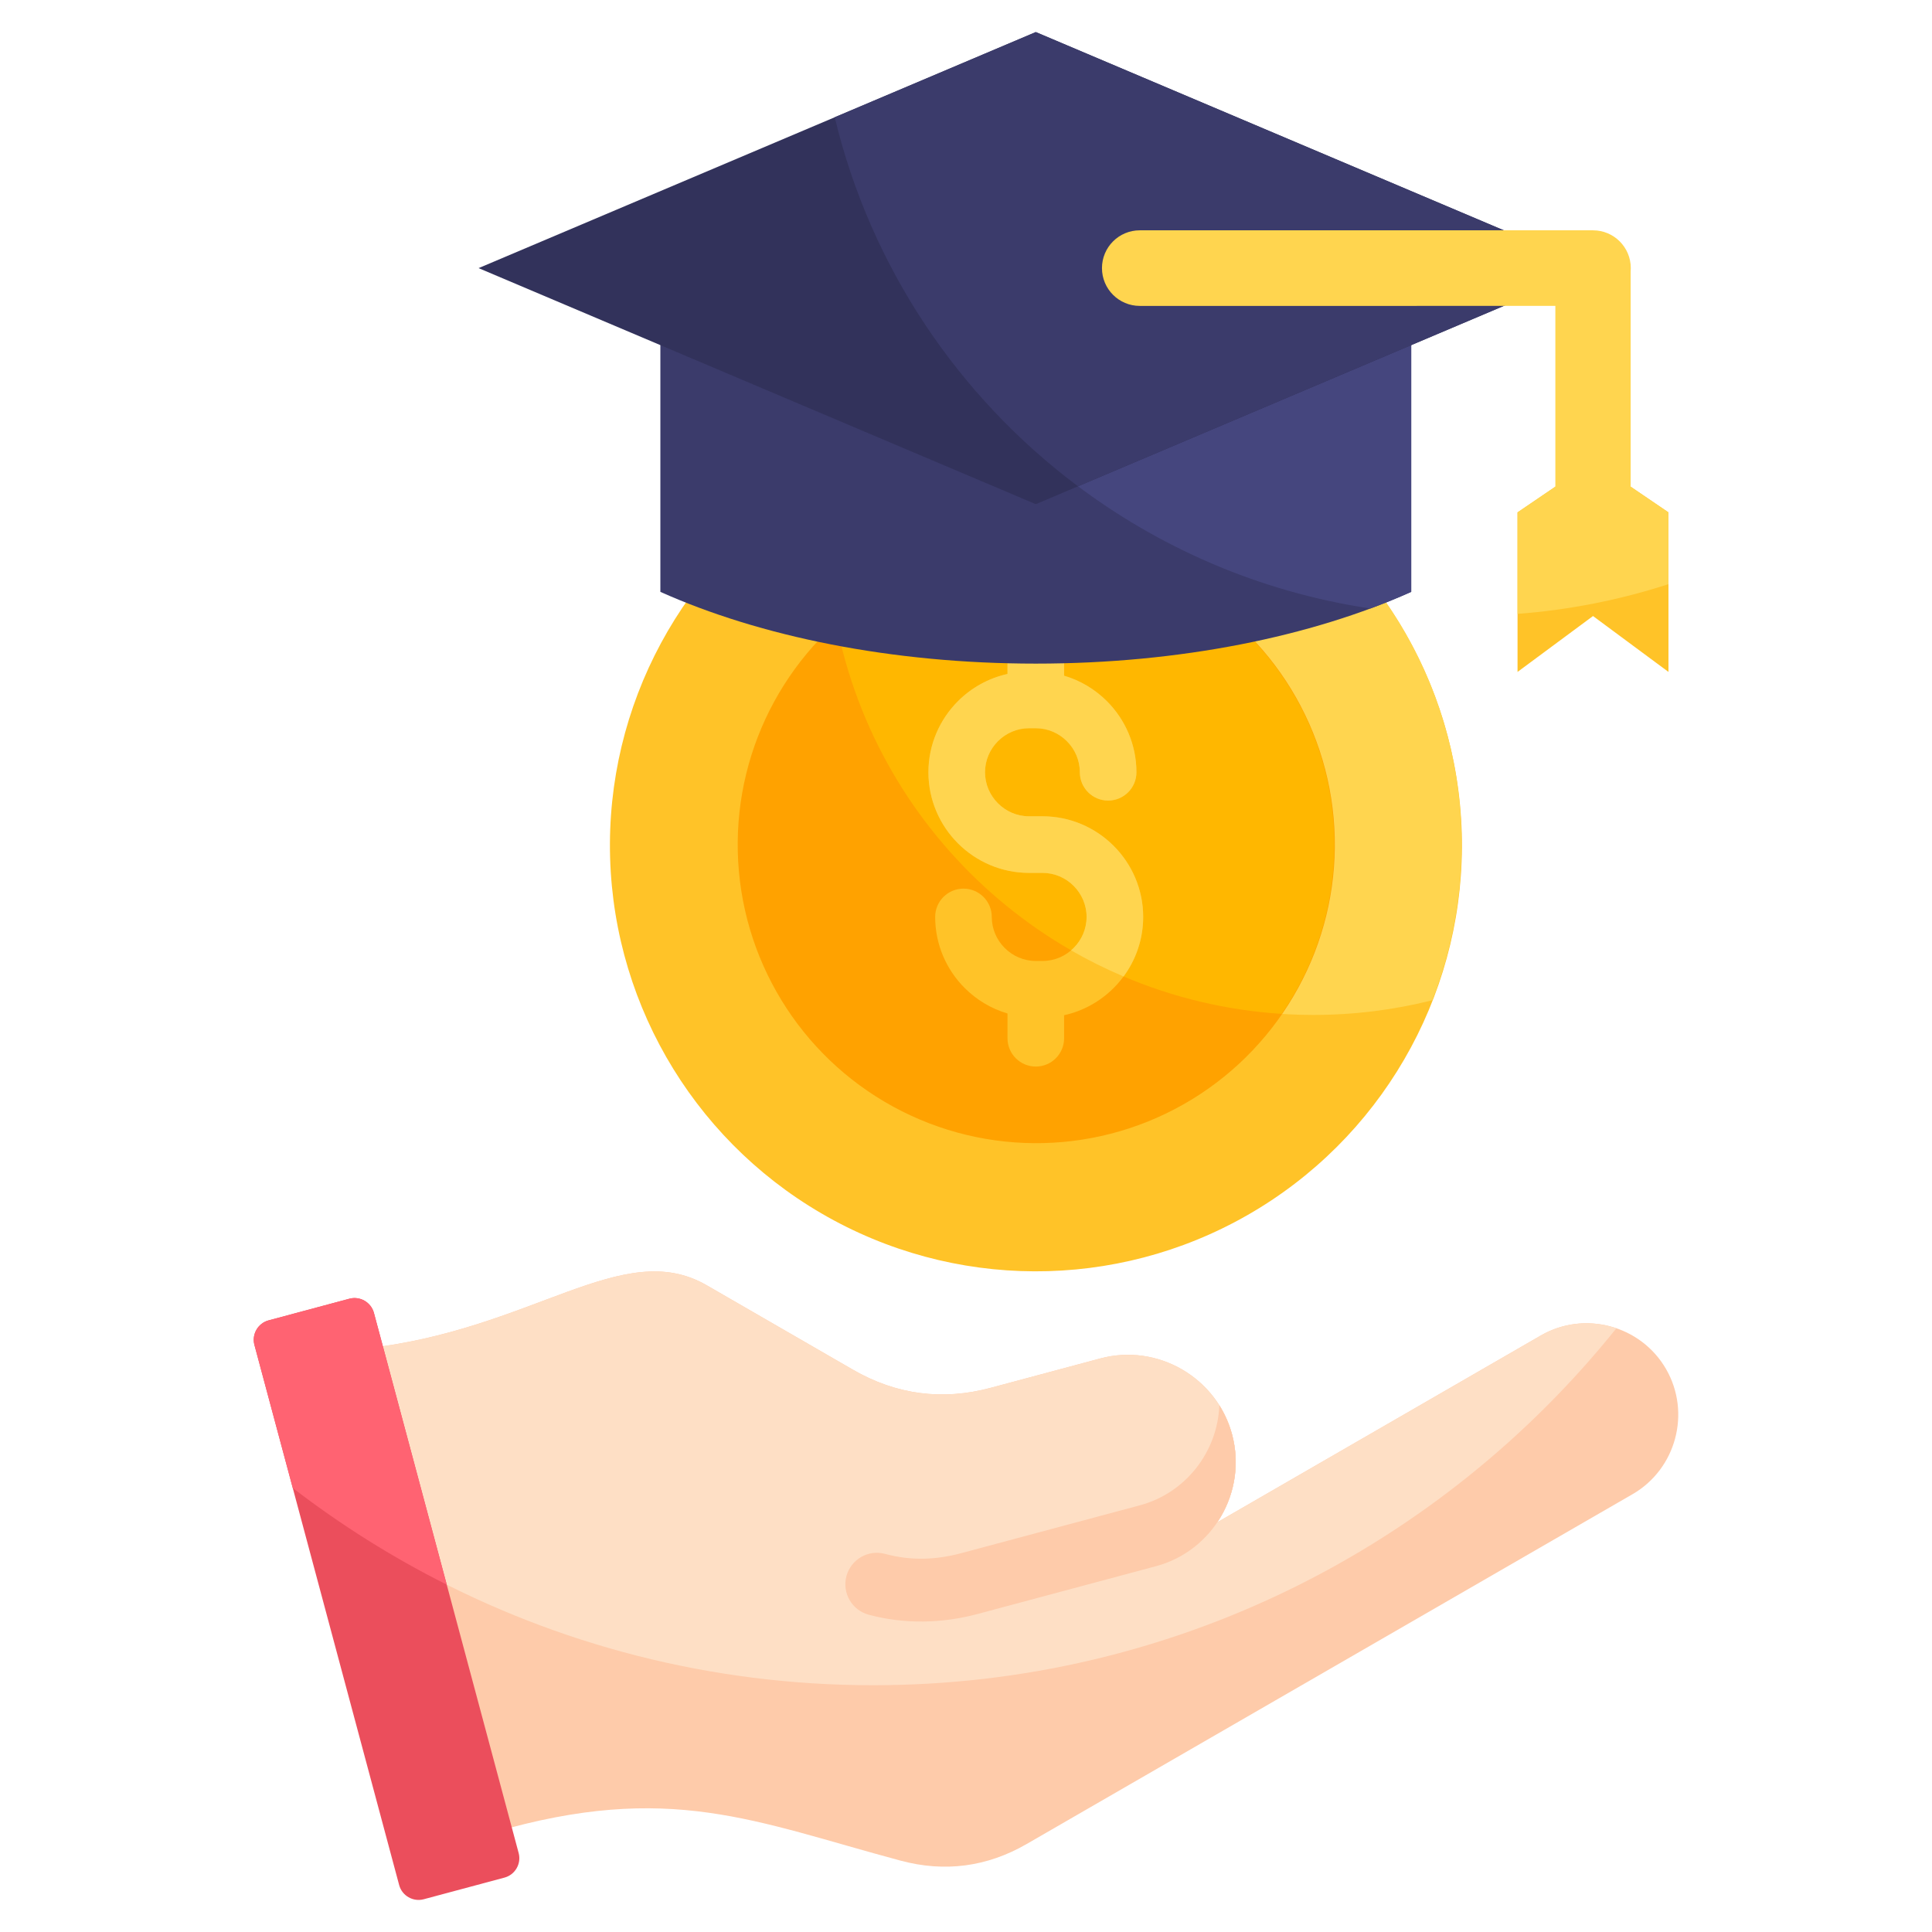
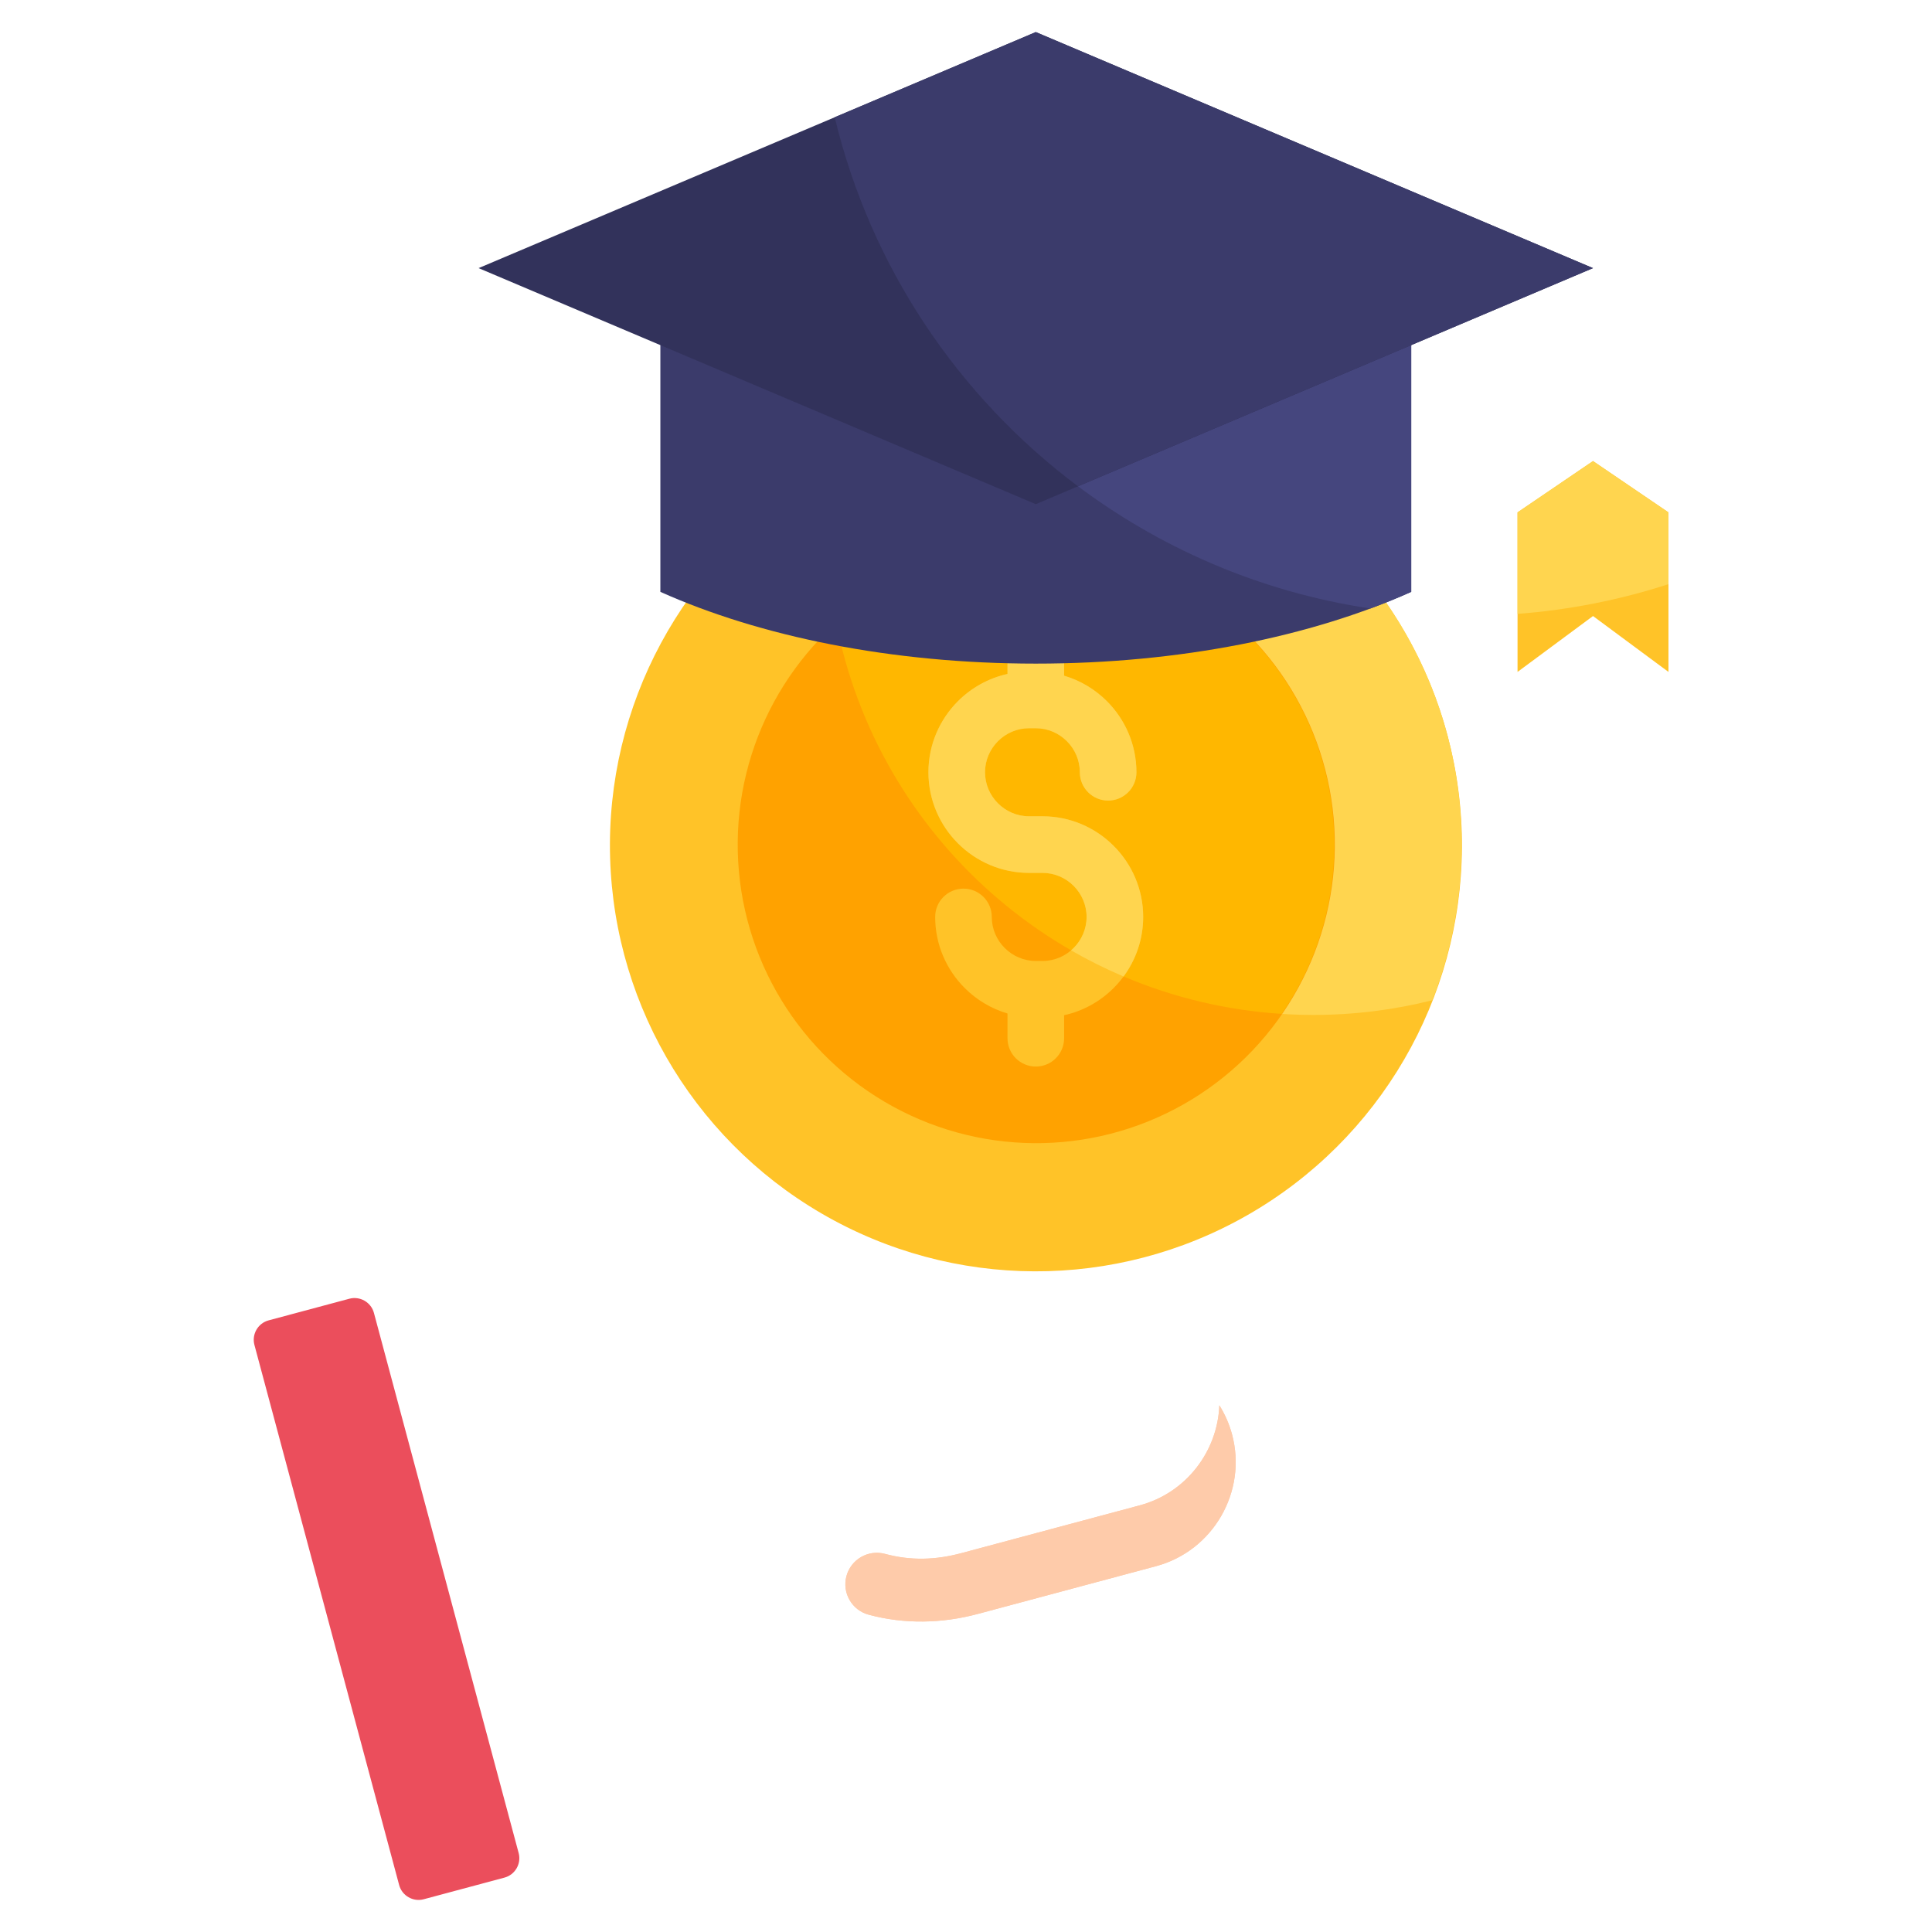
<svg xmlns="http://www.w3.org/2000/svg" id="Layer_1" enable-background="new 0 0 512 512" viewBox="0 0 512 512">
  <g clip-rule="evenodd" fill-rule="evenodd">
    <g>
-       <path d="m96.322 357.414 34.356 128.218c46.661-13.596 69.265-2.919 107.988 7.458 11.701 3.136 22.899 1.661 33.392-4.396l160.574-92.711c11.566-6.675 15.566-21.607 8.888-33.178-6.677-11.568-21.609-15.572-33.18-8.891l-85.74 49.504c4.437-6.608 6.121-15.022 3.912-23.267-4.052-15.119-19.782-24.202-34.902-20.151l-29.101 7.798c-12.775 3.423-24.987 1.815-36.44-4.797l-38.794-22.398c-22.353-12.903-46.254 12.094-90.953 16.811z" fill="#fecbaa" />
      <path d="m259.089 427.72c-9.431 2.526-19.418 2.745-28.87.195-4.452-1.189-7.097-5.764-5.908-10.217 1.189-4.452 5.764-7.097 10.217-5.909 6.853 1.849 13.423 1.634 20.253-.195 15.754-4.221 31.507-8.442 47.26-12.663 12.338-3.306 20.643-14.349 21.098-26.516 1.471 2.341 2.622 4.934 3.373 7.735 4.057 15.14-5.011 30.846-20.152 34.903-15.757 4.223-31.515 8.444-47.271 12.667z" fill="#fecbaa" />
-       <path d="m96.322 357.414 15.898 59.333c35.493 19.043 76.062 29.855 119.161 29.855 79.68 0 150.723-36.931 196.984-94.597-6.421-2.198-13.721-1.731-20.026 1.909l-85.74 49.504c4.437-6.608 6.121-15.022 3.912-23.267-4.051-15.118-19.782-24.202-34.902-20.151l-29.101 7.798c-12.775 3.423-24.987 1.815-36.44-4.797l-38.794-22.398c-22.352-12.905-46.253 12.092-90.953 16.81z" fill="#fedfc5" />
      <path d="m259.089 427.72c-9.432 2.526-19.418 2.745-28.87.195-4.452-1.189-7.097-5.764-5.908-10.217 1.19-4.453 5.764-7.097 10.217-5.908 6.852 1.848 13.423 1.634 20.253-.195 15.754-4.221 31.507-8.442 47.26-12.663 12.338-3.306 20.643-14.349 21.098-26.516 1.471 2.341 2.622 4.933 3.373 7.736 4.057 15.14-5.013 30.845-20.152 34.902-15.758 4.222-31.515 8.445-47.271 12.666z" fill="#fecbaa" />
      <path d="m99.096 347.937 38.354 143.138c.757 2.825-.935 5.754-3.758 6.511l-21.401 5.734c-2.824.757-5.754-.935-6.51-3.759l-38.355-143.139c-.757-2.824.936-5.754 3.759-6.511l21.401-5.734c2.824-.757 5.754.935 6.511 3.759v.001z" fill="#eb4e5c" />
-       <path d="m99.096 347.937 19.294 72.007c-14.45-7.246-28.105-15.839-40.807-25.614l-10.157-37.907c-.757-2.824.936-5.754 3.759-6.511l21.401-5.734c2.823-.758 5.754.935 6.51 3.759z" fill="#ff6372" />
    </g>
    <g>
      <ellipse cx="274.497" cy="223.826" fill="#ffc328" rx="112.847" ry="112.846" transform="matrix(1 -.029 .029 1 -6.456 8.159)" />
      <path d="m274.497 110.98c62.323 0 112.847 50.523 112.847 112.846 0 14.56-2.759 28.475-7.78 41.254-10.085 2.535-20.64 3.888-31.512 3.888-71.163 0-128.852-57.689-128.852-128.853 0-5.134.31-10.195.893-15.172 16.135-8.895 34.677-13.963 54.404-13.963z" fill="#ffd54f" />
      <ellipse cx="274.497" cy="223.826" fill="#ffa200" rx="79.099" ry="79.098" transform="matrix(1 -.024 .024 1 -5.247 6.593)" />
      <path d="m274.497 144.728c43.685 0 79.099 35.413 79.099 79.098 0 16.66-5.155 32.113-13.95 44.862-58.862-3.792-106.957-47.102-118.034-103.676 14.012-12.608 32.551-20.284 52.885-20.284z" fill="#ffb700" />
      <path d="m301.167 204.657c0 4.142-3.358 7.5-7.5 7.5s-7.5-3.358-7.5-7.5c0-3.201-1.315-6.117-3.434-8.235-2.118-2.118-5.034-3.434-8.236-3.434h-1.787c-3.202 0-6.117 1.315-8.236 3.433-2.118 2.118-3.433 5.034-3.433 8.236s1.315 6.118 3.434 8.236c2.118 2.118 5.034 3.434 8.235 3.434h3.574c7.342 0 14.011 2.999 18.842 7.828 4.83 4.83 7.829 11.499 7.829 18.841s-2.999 14.011-7.829 18.841c-3.54 3.541-8.07 6.097-13.128 7.21v6.104c0 4.142-3.358 7.5-7.5 7.5s-7.5-3.358-7.5-7.5v-6.563c-4.338-1.278-8.223-3.632-11.341-6.75-4.83-4.83-7.828-11.499-7.828-18.841 0-4.142 3.358-7.5 7.5-7.5s7.5 3.358 7.5 7.5c0 3.202 1.315 6.118 3.434 8.236 2.118 2.118 5.034 3.434 8.236 3.434h1.787c3.201 0 6.117-1.315 8.236-3.434 2.119-2.118 3.434-5.035 3.434-8.236s-1.315-6.117-3.434-8.235-5.035-3.434-8.236-3.434h-3.574c-7.342 0-14.011-2.999-18.841-7.828-4.83-4.831-7.828-11.5-7.828-18.842s2.998-14.011 7.828-18.841c3.541-3.54 8.07-6.097 13.128-7.209v-6.104c0-4.142 3.358-7.5 7.5-7.5s7.5 3.358 7.5 7.5v6.564c4.338 1.278 8.223 3.632 11.341 6.75 4.828 4.827 7.827 11.497 7.827 18.839z" fill="#ffc328" />
      <path d="m301.167 204.657c0 4.142-3.358 7.5-7.5 7.5s-7.5-3.358-7.5-7.5c0-3.201-1.315-6.117-3.434-8.235-2.118-2.118-5.034-3.434-8.236-3.434h-1.787c-3.202 0-6.117 1.315-8.236 3.433-2.118 2.118-3.433 5.034-3.433 8.236s1.315 6.118 3.434 8.236c2.118 2.118 5.034 3.434 8.235 3.434h3.574c7.342 0 14.011 2.999 18.842 7.828 4.83 4.83 7.829 11.499 7.829 18.841 0 5.897-1.935 11.359-5.199 15.784-4.792-2.034-9.436-4.348-13.91-6.925.233-.199.458-.407.675-.624 2.119-2.118 3.434-5.035 3.434-8.236s-1.315-6.117-3.434-8.235-5.035-3.434-8.236-3.434h-3.574c-7.342 0-14.011-2.999-18.841-7.828-4.83-4.831-7.828-11.5-7.828-18.842s2.998-14.011 7.828-18.841c3.541-3.54 8.07-6.097 13.128-7.209v-6.104c0-4.142 3.358-7.5 7.5-7.5s7.5 3.358 7.5 7.5v6.564c4.338 1.278 8.223 3.632 11.341 6.75 4.829 4.829 7.828 11.499 7.828 18.841z" fill="#ffd54f" />
    </g>
    <g>
      <path d="m373.988 61.4c-132.655-.001-198.983-.001-198.983-.001v95.452c26.399 11.822 61.263 19.014 99.492 19.014 38.228 0 73.092-7.192 99.491-19.014z" fill="#3b3b6b" />
      <path d="m373.988 61.4h-142.424c23.626 52.498 72.746 91.041 131.59 99.865 3.749-1.387 7.365-2.86 10.833-4.413v-95.452z" fill="#45467e" />
      <path d="m274.497 8.499 147.666 62.555-147.666 62.555-147.666-62.555z" fill="#32325b" />
      <path d="m274.497 8.499 147.665 62.555-136.482 57.817c-31.691-23.721-54.94-58.091-64.468-97.799z" fill="#3b3b6b" />
      <path d="m422.163 122.188 19.998 13.599v42.279l-19.998-14.811-19.999 14.811v-42.279z" fill="#ffc328" />
      <g fill="#ffd54f">
        <path d="m422.162 122.188 19.999 13.599v19.022c-12.748 4.13-26.143 6.824-39.997 7.877v-26.899z" />
-         <path d="m302.048 81.067c-5.53 0-10.014-4.484-10.014-10.015s4.484-10.015 10.014-10.015h120.114c5.531 0 10.015 4.484 10.015 10.015 0 .298-.014.593-.039.885l-.002 63.601c0 5.509-4.466 9.975-9.975 9.975s-9.975-4.466-9.975-9.975l.001-54.471z" />
      </g>
    </g>
  </g>
</svg>